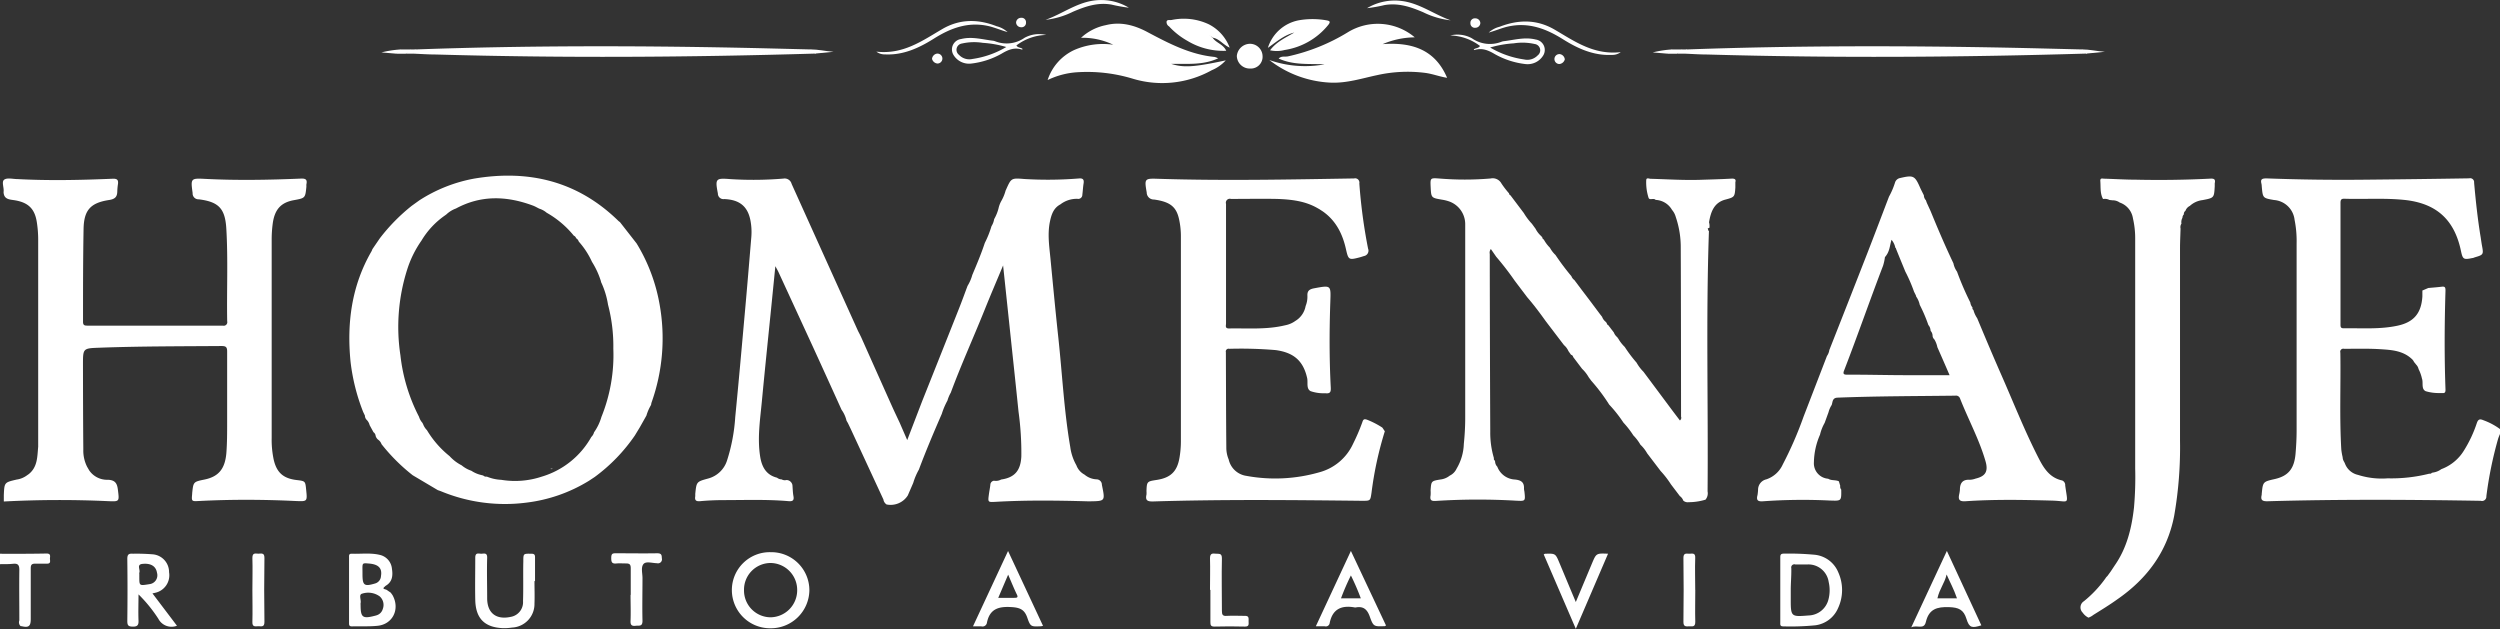
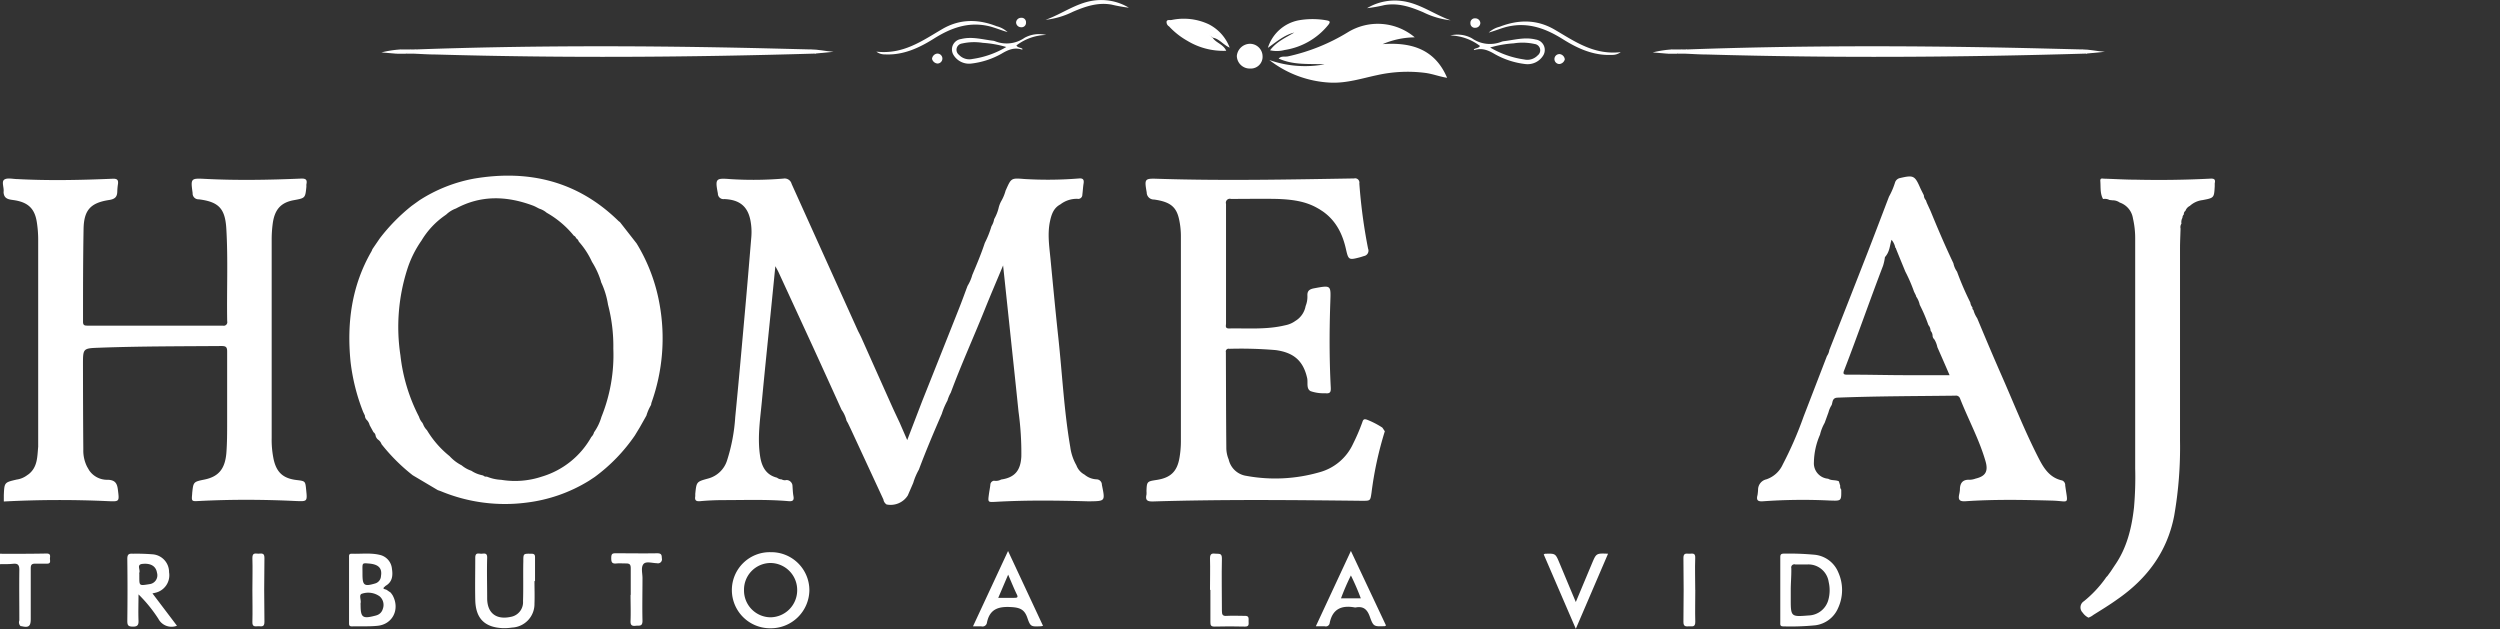
<svg xmlns="http://www.w3.org/2000/svg" id="Capa_1" data-name="Capa 1" viewBox="0 0 504.09 126.84">
  <rect x="0" y="0" width="504.09" height="126.84" fill="#333333" stroke="none" />
  <defs>
    <style>.cls-1{fill:#fff;}</style>
  </defs>
  <title>logo-blanco</title>
  <path class="cls-1" d="M-24.09-432l0.26,0c0.35,1.31,1.26,1.58,2.51,1.53s1.66,0.31,1.68,1.61c0,3.39,0,6.79,0,10.18a1.6,1.6,0,0,1-.35,1.23,1.06,1.06,0,0,1-.2-1.1c0-3.4-.05-6.8,0-10.2,0-1-.31-1.32-1.28-1.22s-1.75.06-2.63,0.08Q-24.09-430.93-24.09-432Z" transform="translate(24.09 543.65)" />
  <path class="cls-1" d="M83.68-426.5c0,1.52.06,3,0,4.55a4.75,4.75,0,0,1-4.53,4.84,10.56,10.56,0,0,1-1.79.12c-3.73-.14-5.54-1.95-5.62-5.7-0.06-2.84,0-5.67,0-8.51,0-1.16.74-.77,1.28-0.8s1.15-.22,1.12.82c-0.08,2.71,0,5.43,0,8.15,0,3,1.83,4.39,4.72,3.77a3,3,0,0,0,2.51-3.19c0.09-2.67,0-5.35.06-8,0-1.61,0-1.56,1.62-1.55,0.71,0,.75.31,0.74,0.86,0,1.56,0,3.12,0,4.67h0Z" transform="translate(24.09 543.65)" />
  <path class="cls-1" d="M300.15-432l-6.5,15.14-6.47-15a1,1,0,0,1,.27-0.13c2.09-.07,2.1-0.07,2.9,1.85,1.09,2.6,2.17,5.2,3.3,7.88l3.27-7.81C297.78-432.1,297.78-432.1,300.15-432Z" transform="translate(24.09 543.65)" />
  <path class="cls-1" d="M103.09-423.65c0-1.8,0-3.59,0-5.39,0-.7-0.15-1-0.92-1s-1.28-.05-1.91,0c-1,.12-1.11-0.3-1.1-1.15s0.28-.91,1-0.9c2.75,0,5.51.05,8.26,0,0.88,0,.92.36,0.94,1a0.81,0.81,0,0,1-1,1c-0.94,0-2.22-.47-2.73.21s-0.17,1.84-.17,2.79c0,2.87-.07,5.75,0,8.62,0,1.23-.7.91-1.36,1-0.84.1-1.09-.18-1.05-1,0.07-1.75,0-3.51,0-5.27h0Z" transform="translate(24.09 543.65)" />
  <path class="cls-1" d="M-20-417.42c0-3.88,0-7.75,0-11.63,0-.83-0.24-1.19-1.09-1.09a7.92,7.92,0,0,1-1,0c-1.86,0-1.86,0-1.82-1.84,3.07,0,6.14,0,9.2-.06,0.76,0,.76.36,0.7,0.88s0.32,1.21-.68,1.16c-0.76,0-1.52,0-2.27,0s-0.94.24-.93,1c0,3.39,0,6.78,0,10.16,0,1.22-.26,1.76-1.52,1.52A6.53,6.53,0,0,0-20-417.42Z" transform="translate(24.09 543.65)" />
  <path class="cls-1" d="M219.89-424.73c0-2.12.06-4.24,0-6.35,0-1,.46-1,1.15-0.93s1.27-.16,1.25,1c-0.08,3.51,0,7,0,10.54,0,0.75.15,1.08,1,1,1.19-.07,2.4,0,3.59,0,0.93-.05.79,0.53,0.79,1.08s0.17,1.11-.77,1.08c-2-.06-4.07-0.05-6.11,0-0.75,0-.82-0.3-0.82-0.91,0-2.16,0-4.31,0-6.47h0Z" transform="translate(24.09 543.65)" />
  <path class="cls-1" d="M26.8-424.69c0-2.15.07-4.31,0-6.46,0-1.12.62-.86,1.21-0.86s1.23-.25,1.22.86q-0.1,6.46,0,12.91c0,1.1-.62.86-1.21,0.86s-1.26.24-1.22-.86C26.86-420.38,26.8-422.53,26.8-424.69Z" transform="translate(24.09 543.65)" />
  <path class="cls-1" d="M317.74-424.71c0,2.15-.06,4.31,0,6.46,0,1.08-.59.88-1.2,0.89s-1.2.16-1.19-.9q0.09-6.46,0-12.91c0-1,.56-0.85,1.14-0.83s1.29-.29,1.24.84c-0.08,2.15,0,4.3,0,6.46h0Z" transform="translate(24.09 543.65)" />
  <path class="cls-1" d="M401.11-429.85" transform="translate(24.09 543.65)" />
  <path class="cls-1" d="M54.09-424.56c-0.36,0-.28.8-0.79,0.44a0.73,0.73,0,0,1-.44-0.77,0.65,0.65,0,0,1,.81-0.64C52.66-424.71,53.66-425,54.09-424.56Z" transform="translate(24.09 543.65)" />
  <path class="cls-1" d="M421.58-507.63q-7.48.38-15,.21c-2.12,0-4.23-.14-6.35-0.2-0.36,0-.88-0.22-0.82.48,0.1,1.22-.08,2.48.55,3.62a2,2,0,0,1,1.29.19h0l0.63,0.07a2.41,2.41,0,0,1,1.44.45,4,4,0,0,1,2.67,3.2,17.69,17.69,0,0,1,.45,4q0,23.2,0,46.4a69.62,69.62,0,0,1-.24,7.9c-0.47,4.16-1.44,8.16-3.88,11.66l-0.82,1.24-0.67.92a1.91,1.91,0,0,0-.4.48,23.36,23.36,0,0,1-4.32,4.58,1.48,1.48,0,0,0-.25,2.32,3,3,0,0,0,1.16,1,3.5,3.5,0,0,0,1-.56c1.6-1,3.24-2,4.8-3.12,6-4.15,10.07-9.59,11.48-16.84a80,80,0,0,0,1.18-15.14c0-12.91,0-25.81,0-38.72,0-1.36.07-2.71,0.11-4.07a1.29,1.29,0,0,1,.18-1,1.76,1.76,0,0,1,.2-1.17,1,1,0,0,1,.29-0.7,0.73,0.73,0,0,1,.31-0.7,1.75,1.75,0,0,1,.89-1,4.55,4.55,0,0,1,2.55-1.17c2.34-.45,2.34-0.44,2.47-2.79,0-.2,0-0.4,0-0.6C422.66-507.45,422.4-507.68,421.58-507.63Z" transform="translate(24.09 543.65)" />
  <path class="cls-1" d="M198.09-445.89A1.09,1.09,0,0,0,197-447a4,4,0,0,1-2.41-.95,3.46,3.46,0,0,1-1.64-1.88,10.19,10.19,0,0,1-1.24-3.71c-1.25-7.28-1.61-14.66-2.4-22-0.58-5.35-1.08-10.71-1.6-16.07-0.24-2.46-.61-4.92-0.09-7.39,0.29-1.37.71-2.7,2.09-3.43a5.4,5.4,0,0,1,3.44-1.13,0.83,0.83,0,0,0,1-.84c0.1-.75.13-1.51,0.25-2.26s-0.09-1.1-1-1a78,78,0,0,1-11,.1c-2.6-.21-2.6-0.18-3.66,2.21l-0.06.11a8.78,8.78,0,0,1-.9,2.17,5.48,5.48,0,0,0-.53,1.43,8.81,8.81,0,0,1-.88,2.17,3.87,3.87,0,0,1-.54,1.43,20,20,0,0,1-1.35,3.38c-0.72,2.19-1.62,4.32-2.52,6.45A8.55,8.55,0,0,1,171-486c-0.57,1.52-1.12,3.05-1.72,4.56q-3.71,9.36-7.44,18.71l-3,7.82-1.52-3.5c-0.54-1.15-1.09-2.3-1.61-3.46q-3.09-6.9-6.17-13.81l-0.37-.75c-0.09-.18-0.19-0.35-0.27-0.53q-6.69-14.8-13.37-29.61a1.45,1.45,0,0,0-1.65-1.07,73.35,73.35,0,0,1-10.66.11c-3-.24-3.14-0.12-2.56,2.89a1.12,1.12,0,0,0,1.28,1.13c3.08,0.12,4.71,1.47,5.27,4.23a12.35,12.35,0,0,1,.19,3.46c-0.44,5.29-.88,10.59-1.36,15.88-0.61,6.8-1.21,13.61-1.88,20.4a35.89,35.89,0,0,1-1.63,8.67,5.47,5.47,0,0,1-3.88,3.72c-2.3.63-2.3,0.65-2.55,3.08,0,0.16,0,.32,0,0.48-0.13.76,0.09,1.06,0.94,1,1.55-.15,3.11-0.21,4.67-0.22,4.4,0,8.8-.17,13.19.21,0.87,0.08,1.15-.18,1-1s-0.14-1.51-.21-2.26a1.25,1.25,0,0,0-1.18-1,1.33,1.33,0,0,1-1-.13,1.51,1.51,0,0,1-.92-0.34c-2.11-.52-3-2.06-3.36-4-0.69-4,0-8,.35-11.93,0.57-6,1.2-12.07,1.81-18.11l0.86-8.61c0.31,0.58.48,0.87,0.62,1.17q3.5,7.59,7,15.19,2.88,6.29,5.73,12.6a6.11,6.11,0,0,1,1,2.2l0.27,0.46,0.59,1.23q3.29,7.1,6.58,14.2a1.44,1.44,0,0,0,.64,1,4.1,4.1,0,0,0,4.28-1.83c0.36-.84.73-1.68,1.09-2.52a13,13,0,0,1,1.14-2.68c1.42-3.8,3-7.52,4.62-11.24a14.36,14.36,0,0,1,1.14-2.68,6.9,6.9,0,0,1,.67-1.59c2.1-5.67,4.61-11.18,6.86-16.79,1.15-2.87,2.37-5.7,3.69-8.87l1.28,12.08c0.61,5.8,1.24,11.59,1.83,17.39a61.17,61.17,0,0,1,.57,9c-0.13,2.89-1.34,4.31-4.08,4.7a2.15,2.15,0,0,1-1.44.24,0.84,0.84,0,0,0-.73.81c-0.07.67-.22,1.34-0.3,2-0.2,1.52-.19,1.53,1.31,1.45,6.27-.36,12.55-0.28,18.82-0.1C198.79-442.62,198.78-442.51,198.09-445.89Z" transform="translate(24.09 543.65)" />
-   <path class="cls-1" d="M476.7-458.9c-0.71-.3-1.08-0.3-1.38.58a25.33,25.33,0,0,1-2.57,5.48,9,9,0,0,1-4.59,3.79,3.57,3.57,0,0,1-1.47.65l-0.43.08h0a0.49,0.49,0,0,1-.52.18,31.39,31.39,0,0,1-8.39.94,15.8,15.8,0,0,1-6-.7,3.64,3.64,0,0,1-2.64-2.36,0.09,0.09,0,0,1-.05-0.14,1.89,1.89,0,0,1-.39-1.07h0A12.35,12.35,0,0,1,448-453c-0.38-6.51-.09-13-0.19-19.55a0.61,0.61,0,0,1,.74-0.77c2.44,0,4.89-.07,7.32.08,2.21,0.14,4.49.28,6.28,1.91a1.81,1.81,0,0,1,.51.66l0.45,0.56a1.79,1.79,0,0,1,.47.88,7.9,7.9,0,0,1,.68,1.9c0.32,0.85-.2,2.1.76,2.56a9,9,0,0,0,2.82.37c0.16,0,.32,0,0.48,0,0.61,0.08.71-.2,0.69-0.76-0.24-6.63-.2-13.26,0-19.88,0-.63-0.08-0.88-0.74-0.8-0.91.11-1.82,0.18-2.73,0.26l-1.19.51c0,0.4,0,.8,0,1.2-0.21,3.33-1.68,5.15-4.92,5.87-3.62.8-7.32,0.49-11,.54-0.6,0-.59-0.38-0.59-0.8q0-12.24,0-24.47c0-.58.11-0.87,0.78-0.85,4,0.13,8-.17,12,0.23,6.46,0.64,10.16,3.9,11.5,10.25,0.37,1.75.52,1.85,2.31,1.48,0.19,0,.38-0.12.57-0.17,1.62-.47,1.7-0.58,1.39-2.21-0.11-.59-0.19-1.18-0.28-1.77-0.61-3.67-1-7.36-1.33-11.05a0.8,0.8,0,0,0-1-.87q-10.43.17-20.87,0.27-10,.11-20-0.26c-1,0-1.23.24-1,1.12a5,5,0,0,1,.06.6c0.21,2.25.21,2.25,2.47,2.64a4.51,4.51,0,0,1,4.14,4,21.65,21.65,0,0,1,.41,4.77q0,18.83,0,37.67c0,1.56-.08,3.12-0.21,4.67-0.26,3.09-1.47,4.54-4.22,5.16-2.37.54-2.37,0.54-2.61,3.06a0.79,0.79,0,0,1,0,.12c-0.27,1.08.15,1.32,1.23,1.29,14.31-.41,28.63-0.33,42.94-0.09a0.88,0.88,0,0,0,1.13-.92,77.6,77.6,0,0,1,2.37-11.59,8.77,8.77,0,0,1,.32-0.82,3.42,3.42,0,0,0,.24-1A13.28,13.28,0,0,0,476.7-458.9Z" transform="translate(24.09 543.65)" />
  <path class="cls-1" d="M399.37-427.66" transform="translate(24.09 543.65)" />
-   <path class="cls-1" d="M325-507.63c-2.11.12-4.22,0.17-6.34,0.24-3.31.1-6.62-.12-9.93-0.21-0.3,0-.84-0.31-0.88.26a10.21,10.21,0,0,0,.46,3.54c0.19,0.63,1,0,1.45.46a4,4,0,0,1,3.28,2,3.71,3.71,0,0,1,.77,1.46,18.83,18.83,0,0,1,1,6.23c0.05,11.34.05,22.67,0.06,34a0.67,0.67,0,0,1-.23.78c-0.6-.79-1.2-1.57-1.78-2.35l-5.56-7.46a8.39,8.39,0,0,1-1.4-1.85,26.7,26.7,0,0,1-2.38-3.16,7.61,7.61,0,0,1-1.34-1.74,0.16,0.16,0,0,1-.11-0.18,2.29,2.29,0,0,1-.75-1l-1.14-1.49a0.42,0.42,0,0,1-.28-0.39l-0.23-.28a2.19,2.19,0,0,1-.72-1l-0.4-.51-2.3-3.07-1.31-1.72-1.59-2.12a1.58,1.58,0,0,1-.58-0.76,48.84,48.84,0,0,1-3.22-4.29,5.67,5.67,0,0,1-1.12-1.46,7.27,7.27,0,0,1-1.24-1.66,0.43,0.43,0,0,1-.28-0.39l-0.22-.28a5,5,0,0,1-1.16-1.5l-0.73-1a12.15,12.15,0,0,1-1.63-2.16l-2.7-3.58a0.42,0.42,0,0,1-.28-0.39,17.81,17.81,0,0,1-1.54-2,2,2,0,0,0-2.18-1,62.21,62.21,0,0,1-10.42,0c-1.75-.12-1.75-0.09-1.67,1.7,0.11,2.2.11,2.2,2.28,2.57a8.31,8.31,0,0,1,1.28.3,4.86,4.86,0,0,1,3.41,4.72q0,19.36,0,38.72a50.34,50.34,0,0,1-.28,5.5,10.39,10.39,0,0,1-1.46,5,2.91,2.91,0,0,1-1.39,1.41,3.62,3.62,0,0,1-1.85.77c-1.87.31-1.87,0.31-2,2.2a7.44,7.44,0,0,1,0,1c-0.18,1,.15,1.19,1.13,1.12a133.28,133.28,0,0,1,16-.05c2,0.1,2,.16,1.79-1.82a3.74,3.74,0,0,1-.09-0.59c0.07-1.31-.59-1.73-1.84-1.85a4,4,0,0,1-3.54-2.59,1.51,1.51,0,0,1-.44-1l-0.06-.23a0.42,0.42,0,0,1-.18-0.49,17.86,17.86,0,0,1-.74-5.32q-0.08-17.93-.1-35.85a1.22,1.22,0,0,1,.22-1l1.08,1.56a59.89,59.89,0,0,1,3.75,4.86l2.49,3.29c1.34,1.55,2.57,3.19,3.76,4.86l3.66,4.8a3.41,3.41,0,0,1,.9,1.21l0.53,0.75a0.55,0.55,0,0,1,.43.45l1.79,2.37a7.38,7.38,0,0,1,1.34,1.71l0.53,0.72a36.24,36.24,0,0,1,3.6,4.79,26.78,26.78,0,0,1,2.87,3.63,17.8,17.8,0,0,1,2,2.58,9.34,9.34,0,0,1,1.43,1.88,7.38,7.38,0,0,1,1.36,1.74l2.71,3.56a18.77,18.77,0,0,1,2.08,2.69l1.8,2.37a1.9,1.9,0,0,1,.69.91,1.33,1.33,0,0,0,1.08.32,11.81,11.81,0,0,0,3.4-.51,2,2,0,0,0,.42-1.68c0.15-17.46-.34-34.93.27-52.39,0-.06,0-0.12,0-0.17l0,0c-0.22.07-.13-0.2-0.19-0.32a0.1,0.1,0,0,1,0-.16c0.09,0,.2-0.09.29-0.09a2.77,2.77,0,0,0-.08-1.12c0.36-2.09,1-4,3.36-4.59,1.78-.48,1.82-0.53,1.95-2.41,0-.36,0-0.72,0-1.08C326-507.51,325.67-507.67,325-507.63Z" transform="translate(24.09 543.65)" />
  <path class="cls-1" d="M251.61-459c-0.61-.22-0.82-0.13-1,0.47a39.91,39.91,0,0,1-1.88,4.38,10.45,10.45,0,0,1-6.83,5.74,32.17,32.17,0,0,1-14.68.71,4.27,4.27,0,0,1-3.56-3.3,6.14,6.14,0,0,1-.48-2.45c-0.06-6.4-.06-12.8-0.09-19.19a0.56,0.56,0,0,1,.69-0.68,83.81,83.81,0,0,1,9.34.26c3.71,0.5,5.59,2.22,6.36,5.65,0.2,0.89-.23,2.12.69,2.63a8,8,0,0,0,2.94.42c1,0.11,1.18-.22,1.13-1.16-0.3-5.75-.29-11.51-0.09-17.27,0.12-3.37.17-3.36-3.21-2.74-0.85.16-1.47,0.42-1.41,1.48a5.1,5.1,0,0,1-.36,2.11,4.41,4.41,0,0,1-2.07,3,5.11,5.11,0,0,1-2.06.88c-3.74.91-7.55,0.57-11.34,0.64-0.83,0-.58-0.61-0.58-1,0-8,0-16.08,0-24.12a0.8,0.8,0,0,1,1-1c3.08,0,6.16-.06,9.24,0,2.87,0.1,5.73.4,8.3,1.91l0.27,0.15,0.46,0.3,0.26,0.17c2.67,1.88,4,4.6,4.67,7.67,0.47,2.08.58,2.15,2.69,1.6,0.31-.08.61-0.18,0.91-0.28a1.1,1.1,0,0,0,.84-1.51A108.17,108.17,0,0,1,250-506.67a0.86,0.86,0,0,0-1.06-1c-13.19.22-26.39,0.49-39.58,0.07-2.68-.09-2.71,0-2.23,2.77a1.42,1.42,0,0,0,1.46,1.41c3.39,0.47,4.6,1.54,5.12,4.26a15.83,15.83,0,0,1,.31,3q0,20.75,0,41.51a19.64,19.64,0,0,1-.29,3.34c-0.48,2.76-1.81,4-4.58,4.43-1.95.3-2,.31-2.07,2.25a4.57,4.57,0,0,1,0,.72c-0.28,1.22.27,1.4,1.39,1.37,14-.43,28.07-0.29,42.1-0.13,1.69,0,1.64,0,1.89-1.66a71.52,71.52,0,0,1,2.68-12.36l-0.5-.74A17,17,0,0,0,251.61-459Z" transform="translate(24.09 543.65)" />
  <path class="cls-1" d="M131.32-432.31a7.64,7.64,0,0,0-7.84,7.64,7.71,7.71,0,0,0,7.82,7.7,7.77,7.77,0,0,0,7.81-7.61A7.68,7.68,0,0,0,131.32-432.31Zm-0.06,13.13a5.4,5.4,0,0,1-5.33-5.47,5.38,5.38,0,0,1,5.31-5.48,5.43,5.43,0,0,1,5.41,5.52A5.45,5.45,0,0,1,131.26-419.18Z" transform="translate(24.09 543.65)" />
  <path class="cls-1" d="M346.58-428.23a5.76,5.76,0,0,0-4.75-3.56,55.72,55.72,0,0,0-6.22-.23c-0.74,0-.73.35-0.73,0.88,0,2.16,0,4.31,0,6.47s0,4.31,0,6.47c0,0.44-.1.87,0.62,0.85a50.79,50.79,0,0,0,6.46-.22,5.78,5.78,0,0,0,4.57-3.46A8.66,8.66,0,0,0,346.58-428.23Zm-2,5.5a4.25,4.25,0,0,1-4,3.18c-3.46.28-3.59,0.28-3.59-3.11v-2c0-1.48.15-3,.11-4.43a0.63,0.63,0,0,1,.8-0.75c0.84,0,1.71,0,2.54,0a4.13,4.13,0,0,1,4.2,3.55A7.3,7.3,0,0,1,344.58-422.73Z" transform="translate(24.09 543.65)" />
  <path class="cls-1" d="M55.08-423.61a6.16,6.16,0,0,0-.41-0.56l-0.58-.39c-0.32-.08-0.75.31-0.94-0.3s0.27-.52.52-0.67c1.37-.79,1.48-2.07,1.27-3.43a3.15,3.15,0,0,0-2.43-2.8c-1.88-.46-3.81-0.17-5.72-0.24-0.56,0-.5.38-0.5,0.74q0,6.59,0,13.17c0,0.46,0,.76.63,0.74,1.71-.05,3.44.06,5.14-0.12C55.12-417.79,56.59-420.84,55.08-423.61ZM49-428.15c0-2-.19-2,1.3-1.87,2,0.16,2.69,1,2.43,2.51A1.62,1.62,0,0,1,51.54-426c-2.23.67-2.54,0.36-2.54-1.91v-0.24Zm4.09,7.3A1.82,1.82,0,0,1,52-419.64a2.92,2.92,0,0,1-.45.14c-2.53.66-2.93,0.37-2.93-2.18a1.54,1.54,0,0,1,0-.36c0.16-.65-0.45-1.73.32-1.91a3.94,3.94,0,0,1,3.54.56A2.29,2.29,0,0,1,53.09-420.85Z" transform="translate(24.09 543.65)" />
  <path class="cls-1" d="M6.65-424c0.25-.06.4-0.08,0.54-0.12A3.62,3.62,0,0,0,10-428.27a3.59,3.59,0,0,0-3.2-3.6A40,40,0,0,0,2.71-432c-0.89-.07-1.14.18-1.13,1.1q0.08,6.23,0,12.46c0,0.89.2,1.13,1.11,1.14s1.19-.3,1.15-1.21c-0.07-1.76,0-3.53,0-5.29a28.75,28.75,0,0,1,4,4.92,3,3,0,0,0,3.75,1.4Zm-0.87-1.82C4-425.54,4-425.58,4-427.32v-0.6a0.65,0.65,0,0,1,0-.24c0.26-.58-0.6-1.63.57-1.78,1.78-.21,2.8.49,3,1.8A1.79,1.79,0,0,1,6-425.86Z" transform="translate(24.09 543.65)" />
-   <path class="cls-1" d="M368.47-432.56l-7.18,15.41c1.16-.58,2.55.56,2.94-1.08,0.61-2.59,2.21-3.09,4.68-3,1.92,0.06,2.94.5,3.51,2.37s1.15,1.87,3,1.3ZM366.56-423c0.46-2,1.44-3,1.86-4.81,0.74,1.71,1.4,2.81,2.09,4.81h-3.95Z" transform="translate(24.09 543.65)" />
  <path class="cls-1" d="M179.17-432.55l-7.07,15.19c0.7,0,1.18,0,1.66,0a0.9,0.9,0,0,0,1.15-.73c0.56-2.77,2.32-3.31,4.93-3.15,1.72,0.1,2.64.49,3.21,2.13,0.64,1.86.76,1.82,2.73,1.74a3.38,3.38,0,0,0,.44-0.09Zm1.25,9.45c-1,0-2.06,0-3.23,0l2-4.68c0.6,1.39,1.11,2.65,1.69,3.87C181.19-423.33,181.19-423.08,180.43-423.11Z" transform="translate(24.09 543.65)" />
  <path class="cls-1" d="M248.3-432.56l-7.07,15.19c0.75,0,1.27,0,1.79,0a0.78,0.78,0,0,0,1-.64c0.57-2.89,2.45-3.65,5.1-3.15h0.12c1.54-.3,2.34.34,2.87,1.84,0.73,2.05.85,2,3,1.93a1,1,0,0,0,.27-0.14Zm-2,9.56a48.62,48.62,0,0,1,2-4.62,48.57,48.57,0,0,1,2,4.62h-4Z" transform="translate(24.09 543.65)" />
-   <path class="cls-1" d="M86.89-449.12a0.36,0.36,0,0,0,.39,0s0,0,0-.07A1,1,0,0,1,86.89-449.12Z" transform="translate(24.09 543.65)" />
  <path class="cls-1" d="M106.25-459.85a9.45,9.45,0,0,1,.94-2.16h0a3,3,0,0,1,.09-0.46,38.63,38.63,0,0,0,1.63-19.79,35.22,35.22,0,0,0-4.64-12.31l-3.36-4.3a2.69,2.69,0,0,1-.28-0.21c-8.17-8-18-10.42-29.1-8.56a30.46,30.46,0,0,0-11.07,4.39l-1.53,1.1a37.38,37.38,0,0,0-6.44,6.56L51-493.41a3.49,3.49,0,0,1-.18.43c-4,6.92-5,14.4-4.23,22.24a40.15,40.15,0,0,0,2.54,10.14l0.36,0.75a1.27,1.27,0,0,0,.28.78,2.29,2.29,0,0,1,.67,1.14l0.78,1.43a1,1,0,0,1,.43.73,1.45,1.45,0,0,0,.51.78,1.85,1.85,0,0,1,.68.9,37.26,37.26,0,0,0,6.29,6.27l5.06,3c0.22,0.08.45,0.15,0.67,0.24a33.71,33.71,0,0,0,17.25,2.27,31.15,31.15,0,0,0,12.53-4.38l1.18-.78a34.71,34.71,0,0,0,8.1-8.37l1-1.65Zm-9.07.27a10.36,10.36,0,0,1-1.49,3.1,2,2,0,0,1-.55.94,17,17,0,0,1-10,8,17.05,17.05,0,0,1-8.16.64,8.6,8.6,0,0,1-2.91-.65,0.81,0.81,0,0,1-.72-0.22l-0.45-.11a6,6,0,0,1-1.95-.85A6,6,0,0,1,69-449.82a8.57,8.57,0,0,1-2.44-1.86A19.56,19.56,0,0,1,62-456.91a3.35,3.35,0,0,1-.78-1.22l-0.15-.28a3.15,3.15,0,0,1-.67-1.2A35.44,35.44,0,0,1,56.65-472,38.13,38.13,0,0,1,58-489.26a21.41,21.41,0,0,1,2.89-5.87,16.5,16.5,0,0,1,4.77-5.1l0.26-.19a5.56,5.56,0,0,1,1.93-1.19c5.07-2.74,10.26-2.54,15.51-.59,0.44,0.16.85,0.41,1.28,0.62a4.2,4.2,0,0,1,1.49.82,19.28,19.28,0,0,1,5.49,4.64,0.76,0.76,0,0,1,.45.5h0a1.23,1.23,0,0,1,.54.68,16.17,16.17,0,0,1,2.66,4.08A16.5,16.5,0,0,1,97.06-487l0.05,0.23a16.7,16.7,0,0,1,1.4,4.56,32.92,32.92,0,0,1,1.07,8.86A33.31,33.31,0,0,1,97.18-459.58Z" transform="translate(24.09 543.65)" />
  <path class="cls-1" d="M73.74-448.25a0.25,0.25,0,0,1,.08-0.07,0.19,0.19,0,0,0-.09,0v0Z" transform="translate(24.09 543.65)" />
  <path class="cls-1" d="M392.33-445.77a1,1,0,0,0-.61-1c-2.67-.58-3.84-2.69-4.93-4.85-2.67-5.26-4.84-10.74-7.21-16.14-1.72-3.9-3.37-7.82-5-11.73h0a5.46,5.46,0,0,1-.76-1.66h0a0.43,0.43,0,0,1-.18-0.5,1.85,1.85,0,0,1-.44-1c-1-2-1.91-4.1-2.68-6.22a4.38,4.38,0,0,1-.73-1.69c-1.65-3.46-3.16-7-4.61-10.54l-0.76-1.66h0l-0.18-.51a1.51,1.51,0,0,1-.41-1h0c-0.24-.49-0.51-1-0.73-1.48-1.09-2.5-1.37-2.63-4.07-2a1.32,1.32,0,0,0-1,.86A15,15,0,0,1,356.8-504c-1.45,3.79-2.88,7.58-4.35,11.36q-3.82,9.79-7.68,19.57a2.8,2.8,0,0,1-.48,1.2q-2.36,6.12-4.72,12.24a74.58,74.58,0,0,1-4.19,9.63,5.59,5.59,0,0,1-3.3,3,2.14,2.14,0,0,0-1.68,2.1,9.7,9.7,0,0,1-.11,1.07c-0.32,1.14.16,1.34,1.2,1.25a112.38,112.38,0,0,1,13.3-.15c2.42,0.08,2.41.16,2.38-2.2a0.91,0.91,0,0,1-.2-0.76l-0.28-.91c-0.68-.33-1.49-0.1-2.15-0.52a3.12,3.12,0,0,1-2.88-3.34,14.49,14.49,0,0,1,1.23-5.54,9,9,0,0,1,.94-2.39l0.78-2.15a4.93,4.93,0,0,1,.64-1.46c0.21-.64.12-1.43,1.18-1.47,7.91-.31,15.83-0.3,23.74-0.4a0.85,0.85,0,0,1,.94.53c1.67,4.26,3.89,8.3,5.16,12.72,0.57,2,0,3-2,3.47a3.8,3.8,0,0,1-1.17.24c-1.49-.1-2,0.72-2,2a5.9,5.9,0,0,1-.15.95c-0.21,1,0,1.46,1.25,1.38,5.83-.4,11.67-0.29,17.5-0.13C393.25-442.61,392.89-441.66,392.33-445.77ZM360.42-468c-4,0-8-.12-12-0.1-0.64,0-1-.06-0.66-0.88,2.71-7,5.15-14.06,7.84-21.08a10,10,0,0,0,.38-1.74h0c1-1.13.94-2.26,1.33-3.5a3.51,3.51,0,0,1,.77,1.62c0.07,0,.14.07,0.11,0.13,0.62,1.55,1.27,3.11,1.9,4.66a31.08,31.08,0,0,1,1.76,4.06l0.37,0.74,0.06,0.24a4.5,4.5,0,0,1,.72,1.67,31.2,31.2,0,0,1,1.74,4.07,1.76,1.76,0,0,1,.43,1,0.11,0.11,0,0,1,0,.15,1.5,1.5,0,0,1,.42,1.05,1.05,1.05,0,0,0,.35.69,4.82,4.82,0,0,1,.61,1.57c0.8,1.81,1.61,3.66,2.47,5.66h-8.65Z" transform="translate(24.09 543.65)" />
  <path class="cls-1" d="M30.9-498.56c0.39-2.87,1.66-4.26,4.27-4.73,2.29-.42,2.29-0.42,2.52-2.71a4.16,4.16,0,0,1,0-.48c0.21-.95-0.13-1.2-1.11-1.16-6.43.27-12.87,0.39-19.3,0.06-2.93-.15-2.93-0.09-2.53,2.86A1.18,1.18,0,0,0,16-503.46c4.05,0.51,5.32,1.88,5.55,6,0.36,6.19.06,12.39,0.17,18.59a0.72,0.72,0,0,1-.88.88q-13.67,0-27.35,0c-0.6,0-.84-0.13-0.84-0.79,0-6.24,0-12.48.11-18.71,0.07-3.79,1.4-5.26,5.13-5.83,1.2-.18,1.65-0.62,1.67-1.74a11.4,11.4,0,0,1,.13-1.43c0.12-.84-0.1-1.16-1.07-1.12-6.39.27-12.79,0.41-19.18,0.07-0.91,0-2.06-.32-2.67.11s0,1.64-.14,2.5c0.06,1.54,1.25,1.49,2.31,1.67,2.71,0.46,4,1.75,4.4,4.44a22.85,22.85,0,0,1,.27,3.46q0,19.46,0,38.92c0,1,0,1.91,0,2.87-0.19,2-.11,4.06-1.88,5.5l-0.43.3a4.52,4.52,0,0,1-2.05.82c-2.46.58-2.46,0.57-2.57,3.12,0,0.43,0,.87,0,1.3q10.48-.55,21-0.07c2.34,0.1,2.3.1,2-2.31-0.16-1.31-.57-1.93-2-2A4.37,4.37,0,0,1-6.1-448.8l-0.43-.74A7.22,7.22,0,0,1-7.29-453c-0.05-5.72-.06-11.44-0.07-17.15,0-3.28,0-3.27,3.33-3.39,8.19-.3,16.39-0.28,24.59-0.34,0.88,0,1.16.19,1.15,1.12,0,4.76,0,9.52,0,14.27,0,2.08,0,4.15-.16,6.23-0.28,3.14-1.55,4.71-4.39,5.3-2.26.46-2.26,0.46-2.5,2.75v0.12c-0.14,1.54-.14,1.54,1.38,1.46,6.47-.33,12.95-0.31,19.42,0,2.43,0.1,2.43.14,2.18-2.29-0.17-1.73-.17-1.73-1.94-1.94-2.66-.32-4-1.5-4.6-4.1a19.3,19.3,0,0,1-.41-4.4q0-20,0-39.95A24.53,24.53,0,0,1,30.9-498.56Z" transform="translate(24.09 543.65)" />
  <path class="cls-1" d="M396.7-532.85c-25.51.76-51,.92-76.54,0.19-1.52,0-3-.11-4.56-0.17a0.63,0.63,0,0,1,.49-0.85c21.64-.78,43.28-0.78,64.92-0.35,4.9,0.1,9.8.23,14.71,0.35C396-533.34,397-533.87,396.7-532.85Z" transform="translate(24.09 543.65)" />
  <path class="cls-1" d="M396.64-532.85l-1-.84c1.61,0,3,.36,4.69.48Z" transform="translate(24.09 543.65)" />
  <path class="cls-1" d="M312.1-532.83l-2.94-.25a21.21,21.21,0,0,1,3.89-.6C313.25-532.79,312.39-533.16,312.1-532.83Z" transform="translate(24.09 543.65)" />
  <path class="cls-1" d="M312.07-532.82l1-.86h2c0.22,0.92-.71.51-1,0.86h-2Z" transform="translate(24.09 543.65)" />
  <path class="cls-1" d="M314.08-532.82l1-.86h1l-0.49.85h-1.52Z" transform="translate(24.09 543.65)" />
  <path class="cls-1" d="M140.36-532.85c-25.51.76-51,.92-76.54,0.19-1.52,0-3-.11-4.56-0.17a0.63,0.63,0,0,1,.49-0.85c21.64-.78,43.28-0.78,64.92-0.35,4.9,0.1,9.8.23,14.71,0.35C139.64-533.34,140.66-533.87,140.36-532.85Z" transform="translate(24.09 543.65)" />
  <path class="cls-1" d="M140.3-532.85l-1-.84c1.61,0,3,.36,4.69.48Z" transform="translate(24.09 543.65)" />
  <path class="cls-1" d="M55.76-532.83l-2.94-.25a21.21,21.21,0,0,1,3.89-.6C56.91-532.79,56-533.16,55.76-532.83Z" transform="translate(24.09 543.65)" />
  <path class="cls-1" d="M55.73-532.82l1-.86h2c0.22,0.92-.71.51-1,0.86h-2Z" transform="translate(24.09 543.65)" />
  <path class="cls-1" d="M57.74-532.82l1-.86h1l-0.49.85H57.74Z" transform="translate(24.09 543.65)" />
-   <path class="cls-1" d="M221.53-531.89c-3.06,1.42-6.21,1.07-9.46,1.12,2.49,0.8,4.63.66,11-.71a8,8,0,0,1-2.85,2,20.52,20.52,0,0,1-16,1.67,31.59,31.59,0,0,0-11.13-1.27,16,16,0,0,0-5.94,1.57,10.1,10.1,0,0,1,5.35-6.05,14.44,14.44,0,0,1,7.88-1.07,14.25,14.25,0,0,0-6.49-1.4,10.28,10.28,0,0,1,5-2.55c3-.76,5.83,0,8.54,1.48,4.23,2.24,8.49,4.46,13.38,4.93A3.31,3.31,0,0,1,221.53-531.89Z" transform="translate(24.09 543.65)" />
  <path class="cls-1" d="M231.85-531.55a21.65,21.65,0,0,0,11.15.87c-3.11-.15-6.28.21-9.27-1.17,0.57-.56,1.26-0.31,1.86-0.43a39,39,0,0,0,12.05-4.84,11.56,11.56,0,0,1,13.54,1,16.78,16.78,0,0,0-6.48,1.37c5.78-.42,10.54,1,13,6.79-1.53-.24-2.95-0.81-4.47-1a28.19,28.19,0,0,0-9.64.46c-3.12.66-6.15,1.66-9.43,1.51A21.67,21.67,0,0,1,231.85-531.55Z" transform="translate(24.09 543.65)" />
  <path class="cls-1" d="M220.45-536c0.67,1,2.11,1.26,2.71,2.59a14,14,0,0,1-7.82-2,15.24,15.24,0,0,1-3.71-2.92,1,1,0,0,1-.49-1c0.15-.41.62-0.23,1-0.29a11.88,11.88,0,0,1,7.51.87,8.74,8.74,0,0,1,4.21,4.71c-1.3-.58-2.07-1.76-3.35-2a6.64,6.64,0,0,0-1-.57A8.79,8.79,0,0,1,220.45-536Z" transform="translate(24.09 543.65)" />
  <path class="cls-1" d="M232-533.51c1.31-1.76,3.18-2.56,4.89-3.58-2.06.51-3.62,1.89-5.33,3.09a8.11,8.11,0,0,1,6.3-5.57,16,16,0,0,1,5.4,0c0.67,0.12,1.09.21,0.43,1a14.05,14.05,0,0,1-8.75,5A6.16,6.16,0,0,1,232-533.51Z" transform="translate(24.09 543.65)" />
  <path class="cls-1" d="M228-534.82a2.55,2.55,0,0,1,2.49,2.48,2.37,2.37,0,0,1-2.5,2.51,2.6,2.6,0,0,1-2.69-2.54A2.7,2.7,0,0,1,228-534.82Z" transform="translate(24.09 543.65)" />
  <path class="cls-1" d="M152.61-533.24c5.39,0.62,9.25-2.18,13.26-4.53,3.59-2.11,7.28-2.05,11-.59a5.05,5.05,0,0,1,2.2,1.18c-1.47-.42-2.62-0.93-3.83-1.21-4.12-.93-7.66.4-11.09,2.57-3,1.88-6.13,3.31-9.78,3.14A2.77,2.77,0,0,1,152.61-533.24Z" transform="translate(24.09 543.65)" />
  <path class="cls-1" d="M203.53-542.1a29.47,29.47,0,0,1-3.48-.62c-2.81-.5-5.32.38-7.8,1.44a16.49,16.49,0,0,1-5.52,1.63c3.24-1.15,6.07-3.32,9.53-3.86A10.85,10.85,0,0,1,203.53-542.1Z" transform="translate(24.09 543.65)" />
  <path class="cls-1" d="M163.84-531.78a1.19,1.19,0,0,1,1-1.06,1,1,0,0,1,1.09,1,1,1,0,0,1-1,1A1.25,1.25,0,0,1,163.84-531.78Z" transform="translate(24.09 543.65)" />
  <path class="cls-1" d="M180.79-539.11a1,1,0,0,1,1-.95,0.89,0.89,0,0,1,1,.95,0.89,0.89,0,0,1-1,.95A1,1,0,0,1,180.79-539.11Z" transform="translate(24.09 543.65)" />
  <path class="cls-1" d="M220.45-536l-1.69-.69,0.12-.27a2.84,2.84,0,0,1,1.57,1h0Z" transform="translate(24.09 543.65)" />
  <path class="cls-1" d="M168.14-532.62a3.66,3.66,0,0,0,3.58,1.79,16.16,16.16,0,0,0,6.15-2c1.31-.78,2.58-1.33,4.11-0.82a0.37,0.37,0,0,0,.13-0.11c-0.34-.35-0.93-0.2-1.26-0.72a10.26,10.26,0,0,1,6-2.12,6.07,6.07,0,0,0-4.35.57,6.29,6.29,0,0,1-5.91.71,1.88,1.88,0,0,0-.46-0.12c-2.14-.25-4.24-0.89-6.43-0.34A2.12,2.12,0,0,0,168.14-532.62Zm1.71-2.25a11.16,11.16,0,0,1,4.24-.14,21.19,21.19,0,0,1,4.72.84,18.41,18.41,0,0,1-6.82,2.41,2.85,2.85,0,0,1-2.71-.83A1.28,1.28,0,0,1,169.84-534.87Z" transform="translate(24.09 543.65)" />
  <path class="cls-1" d="M302.71-533.14c-5.42.62-9.3-2.18-13.32-4.53-3.61-2.11-7.32-2.05-11.09-.59a5.09,5.09,0,0,0-2.21,1.18c1.48-.42,2.63-0.93,3.85-1.21,4.14-.93,7.69.4,11.14,2.57,3,1.88,6.16,3.31,9.83,3.14A2.8,2.8,0,0,0,302.71-533.14Z" transform="translate(24.09 543.65)" />
  <path class="cls-1" d="M251.55-542a29.74,29.74,0,0,0,3.5-.62c2.82-.5,5.34.38,7.83,1.44a16.62,16.62,0,0,0,5.55,1.63c-3.26-1.15-6.1-3.32-9.58-3.86A10.94,10.94,0,0,0,251.55-542Z" transform="translate(24.09 543.65)" />
  <path class="cls-1" d="M291.43-531.68a1.19,1.19,0,0,0-1-1.06,1,1,0,0,0-1.09,1,1,1,0,0,0,1,1A1.25,1.25,0,0,0,291.43-531.68Z" transform="translate(24.09 543.65)" />
  <path class="cls-1" d="M274.4-539a1,1,0,0,0-1-.95,0.89,0.89,0,0,0-1,.95,0.89,0.89,0,0,0,1,.95A1,1,0,0,0,274.4-539Z" transform="translate(24.09 543.65)" />
  <path class="cls-1" d="M287.11-532.52a3.69,3.69,0,0,1-3.6,1.79,16.29,16.29,0,0,1-6.18-2c-1.32-.78-2.59-1.33-4.13-0.82a0.37,0.37,0,0,1-.13-0.11c0.34-.35.94-0.2,1.26-0.72a10.34,10.34,0,0,0-6-2.12,6.12,6.12,0,0,1,4.37.57,6.34,6.34,0,0,0,5.94.71,1.9,1.9,0,0,1,.46-0.12c2.15-.25,4.26-0.89,6.46-0.34A2.12,2.12,0,0,1,287.11-532.52Zm-1.72-2.25a11.27,11.27,0,0,0-4.26-.14,21.38,21.38,0,0,0-4.75.84,18.55,18.55,0,0,0,6.86,2.41,2.88,2.88,0,0,0,2.73-.83A1.28,1.28,0,0,0,285.4-534.77Z" transform="translate(24.09 543.65)" />
</svg>